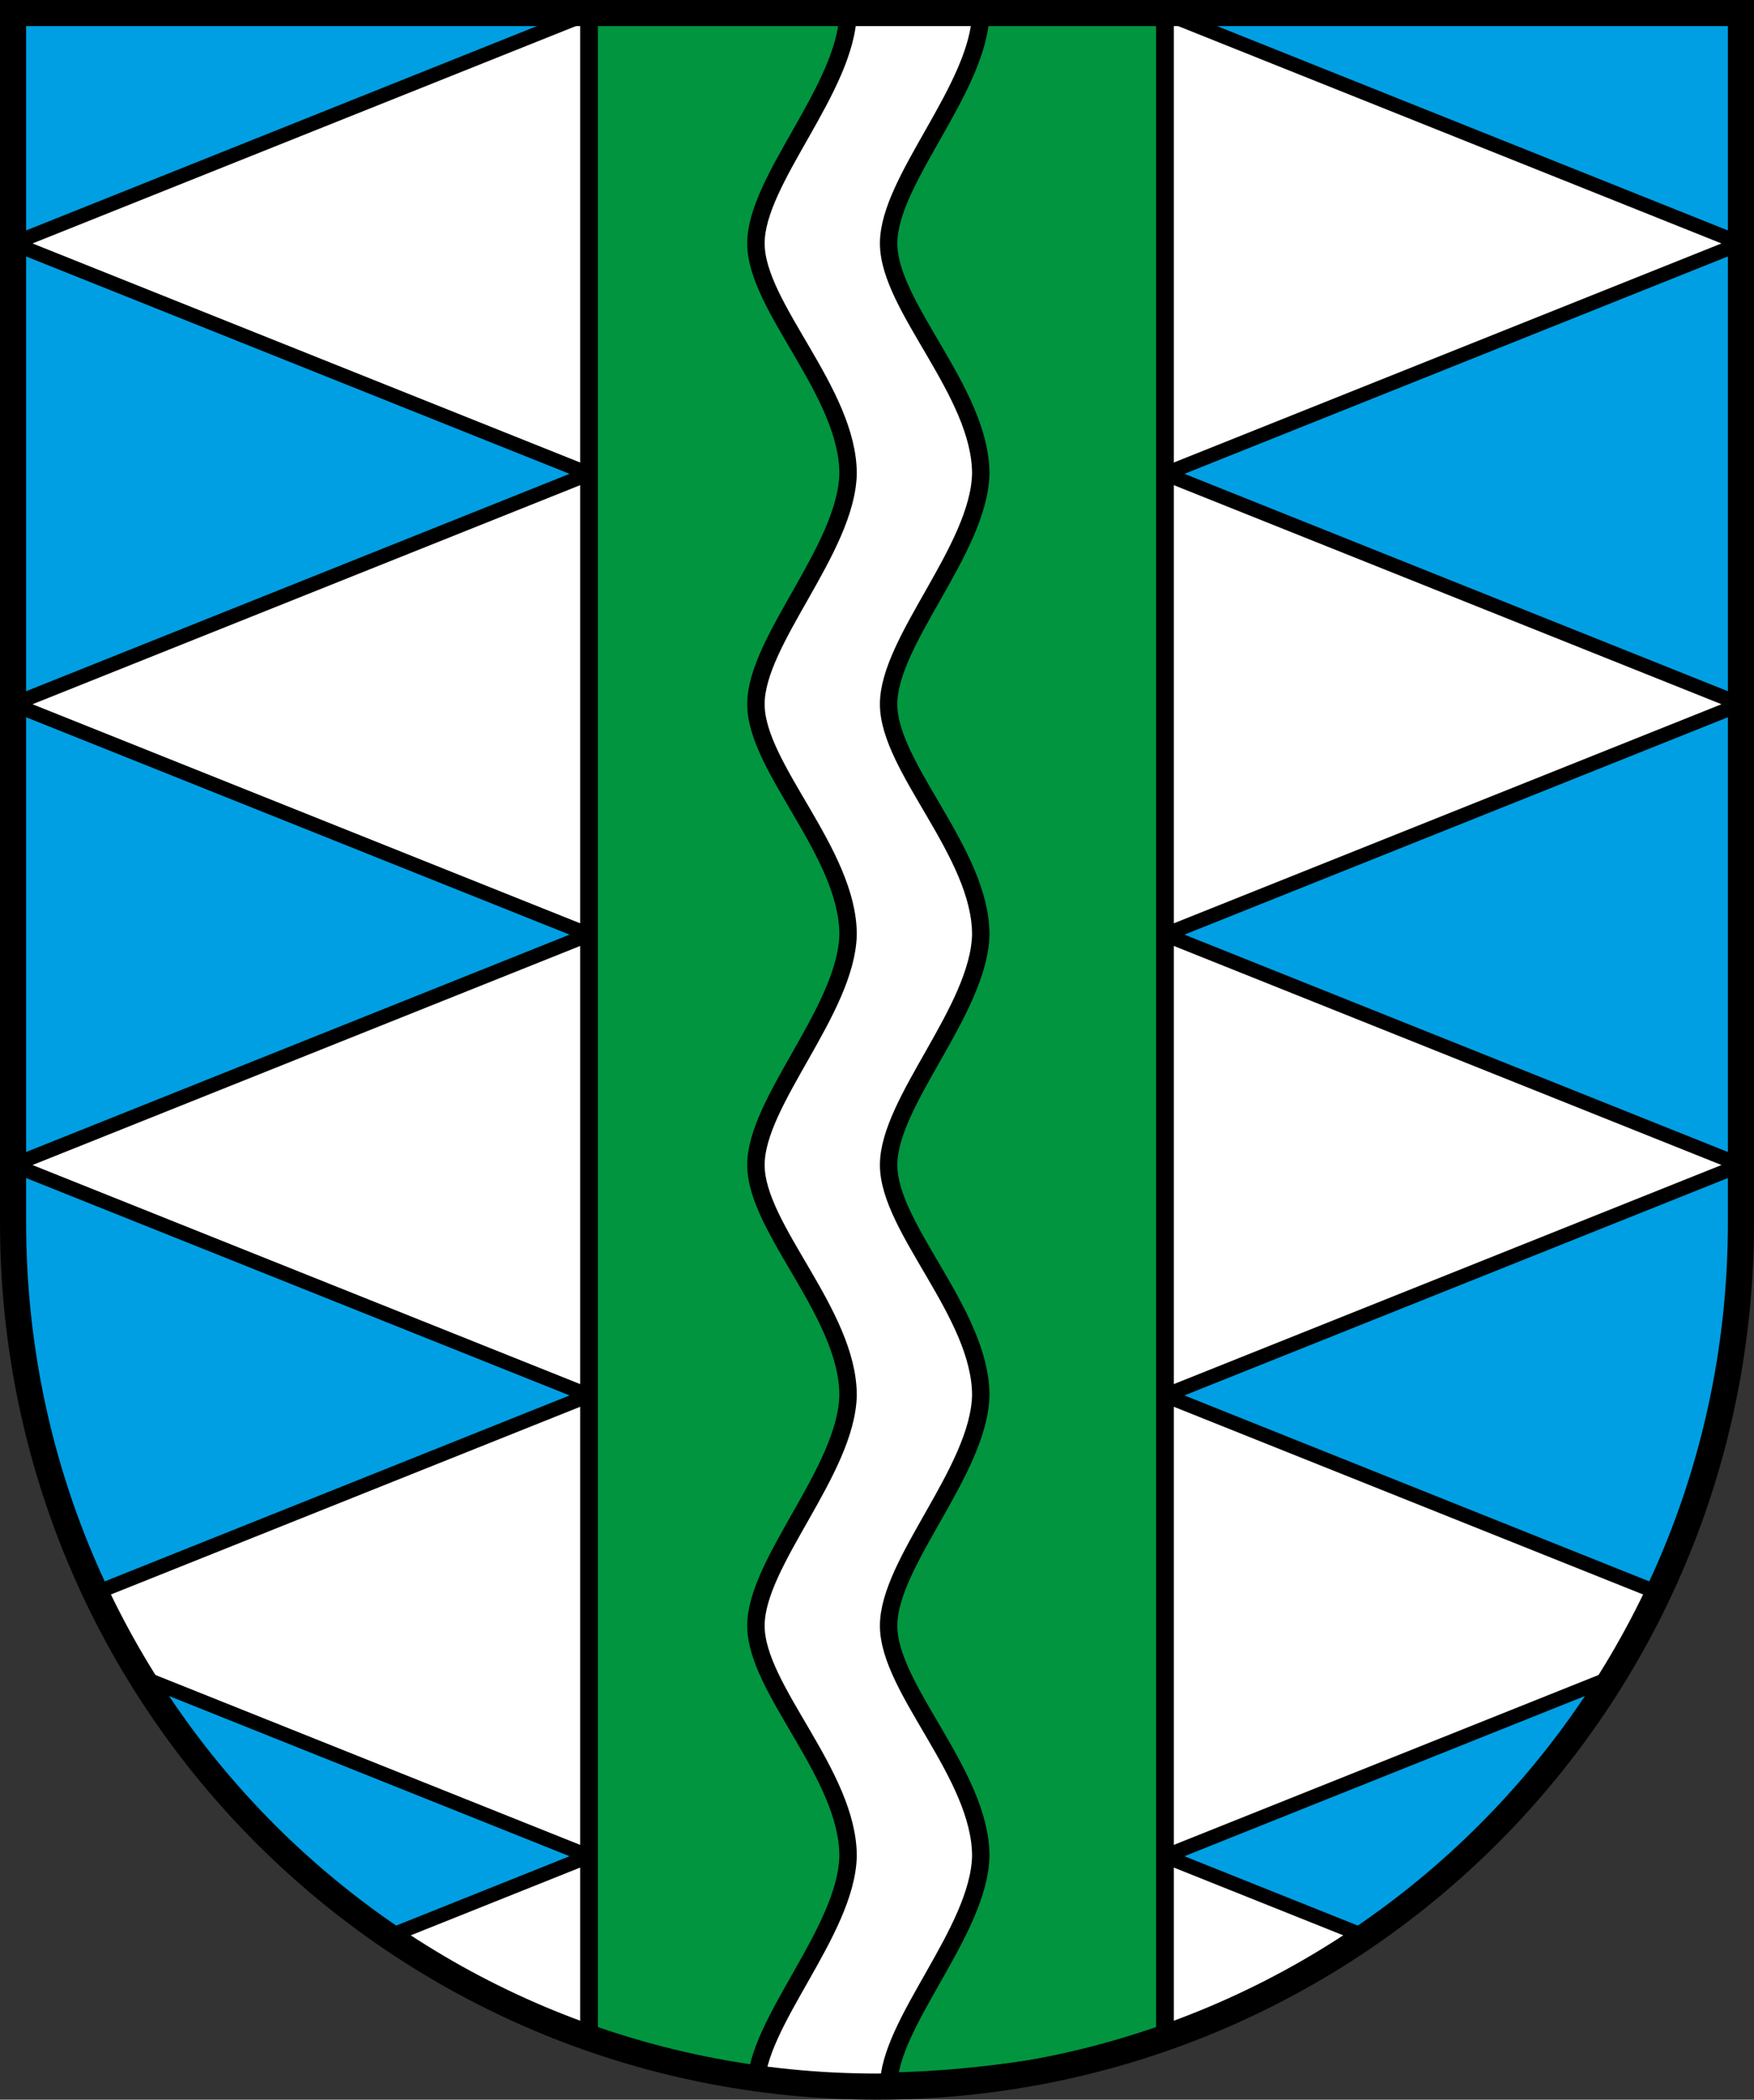
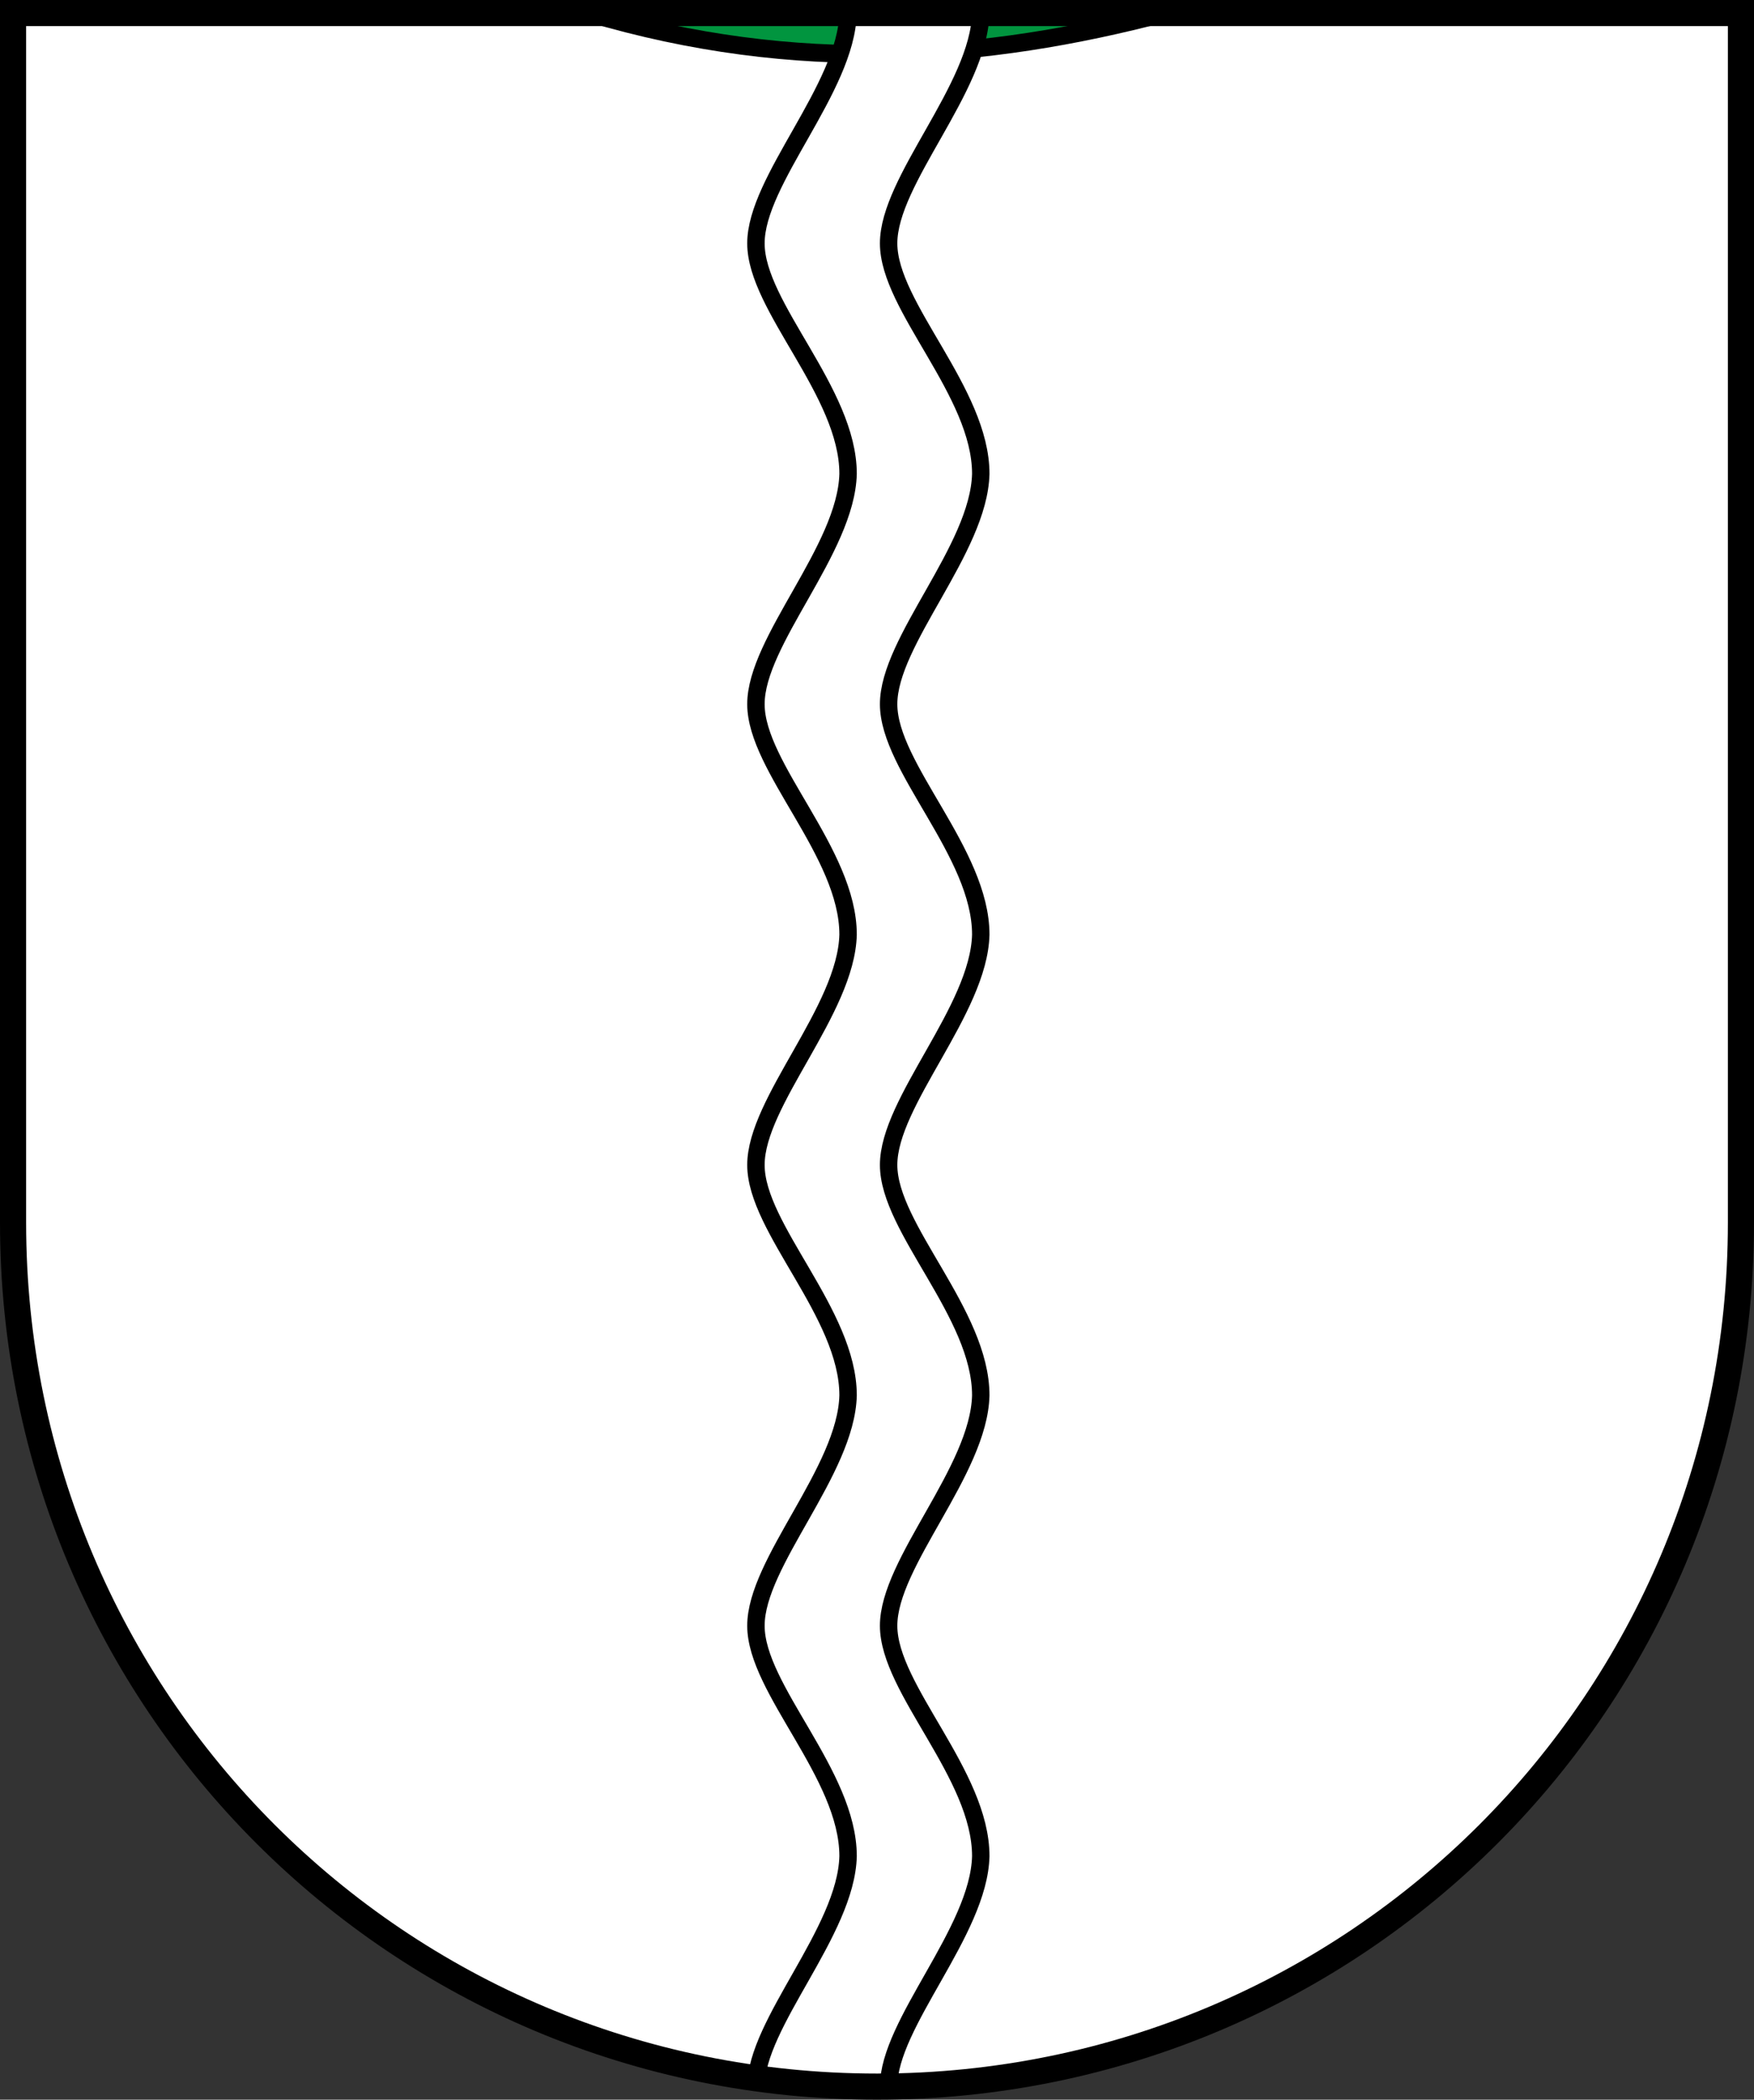
<svg xmlns="http://www.w3.org/2000/svg" xmlns:ns1="http://sodipodi.sourceforge.net/DTD/sodipodi-0.dtd" xmlns:ns2="http://www.inkscape.org/namespaces/inkscape" version="1.1" id="svg815" width="304.536" height="364.535" viewBox="0 0 304.536 364.535" ns1:docname="Wappen_Ahrntal.svg" ns2:version="1.0.1 (3bc2e813f5, 2020-09-07)">
  <rect x="0" y="0" width="304.536" height="364.535" fill="#333333" stroke="none" />
  <defs id="defs819">
    <ns2:path-effect effect="spiro" id="path-effect841" is_visible="true" />
    <ns2:path-effect effect="spiro" id="path-effect836" is_visible="true" />
  </defs>
  <ns1:namedview pagecolor="#ffffff" bordercolor="#666666" borderopacity="1" objecttolerance="10" gridtolerance="10" guidetolerance="10" ns2:pageopacity="0" ns2:pageshadow="2" ns2:window-width="1920" ns2:window-height="1001" id="namedview817" showgrid="false" ns2:zoom="1.1902964" ns2:cx="176.50168" ns2:cy="211.40746" ns2:window-x="-9" ns2:window-y="-9" ns2:window-maximized="1" ns2:current-layer="svg815" ns2:document-rotation="0" />
  <path ns2:connector-curvature="0" style="fill:#ffffff;fill-opacity:1;fill-rule:nonzero;stroke:none;stroke-width:4.749;stroke-linecap:round;stroke-linejoin:miter;stroke-miterlimit:4;stroke-dasharray:none;stroke-dashoffset:0;stroke-opacity:1" d="m 2.268,2.267 v 210 c 0,83.088 66.912,150 150,150 83.088,0 150,-66.912 150,-150 V 2.267 H 152.268 Z" id="path2" ns1:nodetypes="csssccc" />
-   <path style="opacity:1;fill:#01953f;fill-opacity:1;fill-rule:evenodd;stroke:#000000;stroke-width:3.085;stroke-linecap:butt;stroke-linejoin:miter;stroke-miterlimit:4;stroke-dasharray:none;stroke-dashoffset:0;stroke-opacity:1;paint-order:markers fill stroke" d="m 102.268,2.267 h 50 50 v 352 c -31.195,8.215 -63.875,10.724 -100,0 z" id="rect831" ns2:connector-curvature="0" ns1:nodetypes="cccccc" />
+   <path style="opacity:1;fill:#01953f;fill-opacity:1;fill-rule:evenodd;stroke:#000000;stroke-width:3.085;stroke-linecap:butt;stroke-linejoin:miter;stroke-miterlimit:4;stroke-dasharray:none;stroke-dashoffset:0;stroke-opacity:1;paint-order:markers fill stroke" d="m 102.268,2.267 h 50 50 c -31.195,8.215 -63.875,10.724 -100,0 z" id="rect831" ns2:connector-curvature="0" ns1:nodetypes="cccccc" />
  <path style="fill:#ffffff;fill-opacity:1;stroke:#000000;stroke-width:3.024;stroke-linecap:butt;stroke-linejoin:miter;stroke-miterlimit:4;stroke-dasharray:none;stroke-opacity:1" d="m 131.248,362.267 c -0.016,-10.996 15.664,-26.887 16,-40 v 0 c 0,-14.232 -15.984,-29.004 -16,-40 -0.016,-10.996 15.664,-26.887 16,-40 v 0 c 0,-14.232 -15.984,-29.004 -16,-40 -0.016,-10.996 15.664,-26.887 16,-40 v 0 c 0,-14.232 -15.984,-29.004 -16,-40 -0.016,-10.996 15.664,-26.887 16,-40 v 0 c 0,-14.232 -15.984,-29.004 -16,-40 -0.016,-10.996 15.664,-26.887 16,-40 h 23.038 c -0.336,13.113 -16.016,29.004 -16,40 0.016,10.996 16,25.767 16,40 v 0 c -0.336,13.113 -16.016,29.004 -16,40 0.016,10.996 16,25.767 16,40 v 0 c -0.336,13.113 -16.016,29.004 -16,40 0.016,10.996 16,25.767 16,40 v 0 c -0.336,13.113 -16.016,29.004 -16,40 0.016,10.996 16,25.767 16,40 v 0 c -0.336,13.113 -16.016,29.004 -16,40" id="path839-2-8" ns2:connector-curvature="0" ns1:nodetypes="ccczcczcczcczcczcczcczcczccc" />
-   <path style="opacity:1;fill:#009fe3;fill-opacity:1;fill-rule:evenodd;stroke:#000000;stroke-width:2.51;stroke-linecap:butt;stroke-linejoin:miter;stroke-miterlimit:0;stroke-dasharray:none;stroke-dashoffset:0;stroke-opacity:1;paint-order:markers fill stroke" d="m 2.268,2.267 v 40 l 100,-40 z m 0,40 v 40 40 l 100,-40 z m 0,80 v 40 40 l 100,-40 z m 0,80 v 10 c 0,23.024 5.145,44.803 14.342,64.264 l 85.658,-34.264 z m 200,-200 100,40 v -40 z m 100,40 -100,40 100,40 v -40 z m 0,80 -100,40 100,40 v -40 z m 0,80 -100,40 85.658,34.264 c 9.197,-19.46 14.342,-41.239 14.342,-64.264 z m -277.699,88.92 c 11.017,17.839 25.668,33.173 42.939,44.984 l 34.76,-13.904 z m 255.398,0 -77.699,31.08 34.76,13.904 c 17.271,-11.811 31.922,-27.145 42.939,-44.984 z" id="rect942" ns2:connector-curvature="0" />
  <path ns2:connector-curvature="0" style="fill:none;fill-opacity:1;fill-rule:nonzero;stroke:#000000;stroke-width:4.535;stroke-linecap:round;stroke-linejoin:miter;stroke-miterlimit:4;stroke-dasharray:none;stroke-dashoffset:0;stroke-opacity:1" d="m 2.268,2.267 v 210 c 0,83.088 66.912,150 150,150 83.088,0 150,-66.912 150,-150 V 2.267 h -150 z" id="path2-9" ns1:nodetypes="csssccc" />
</svg>